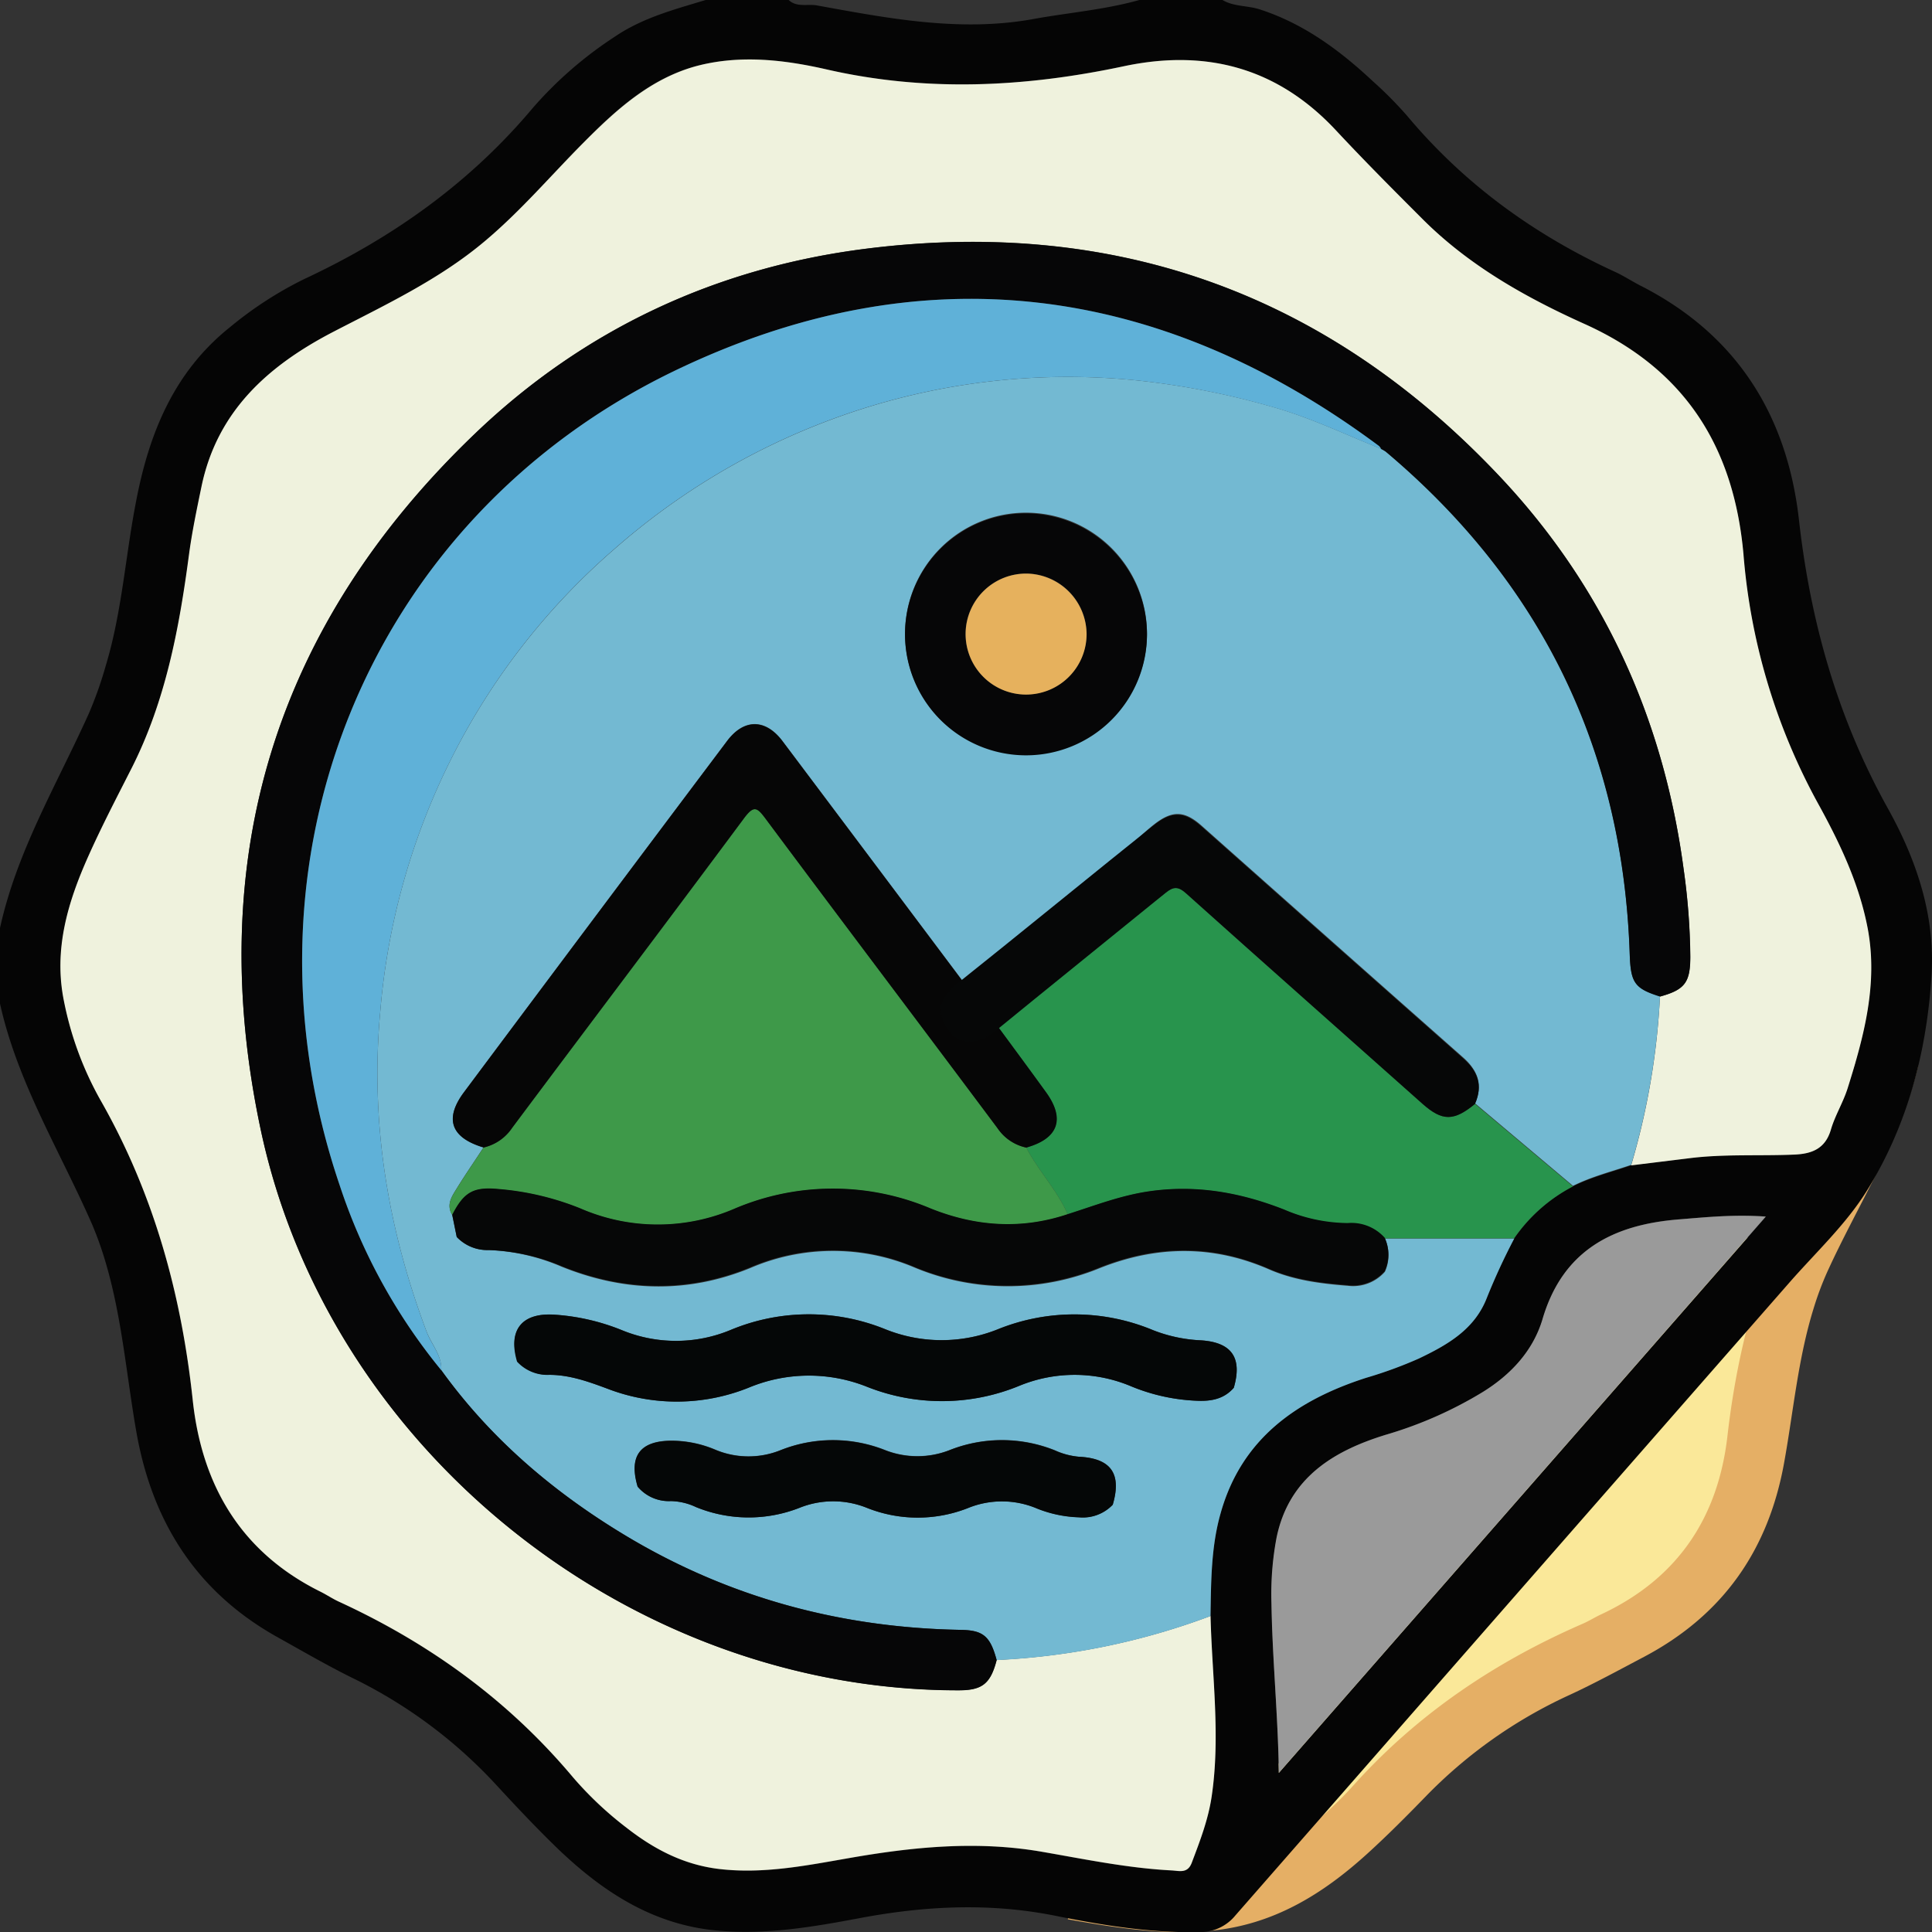
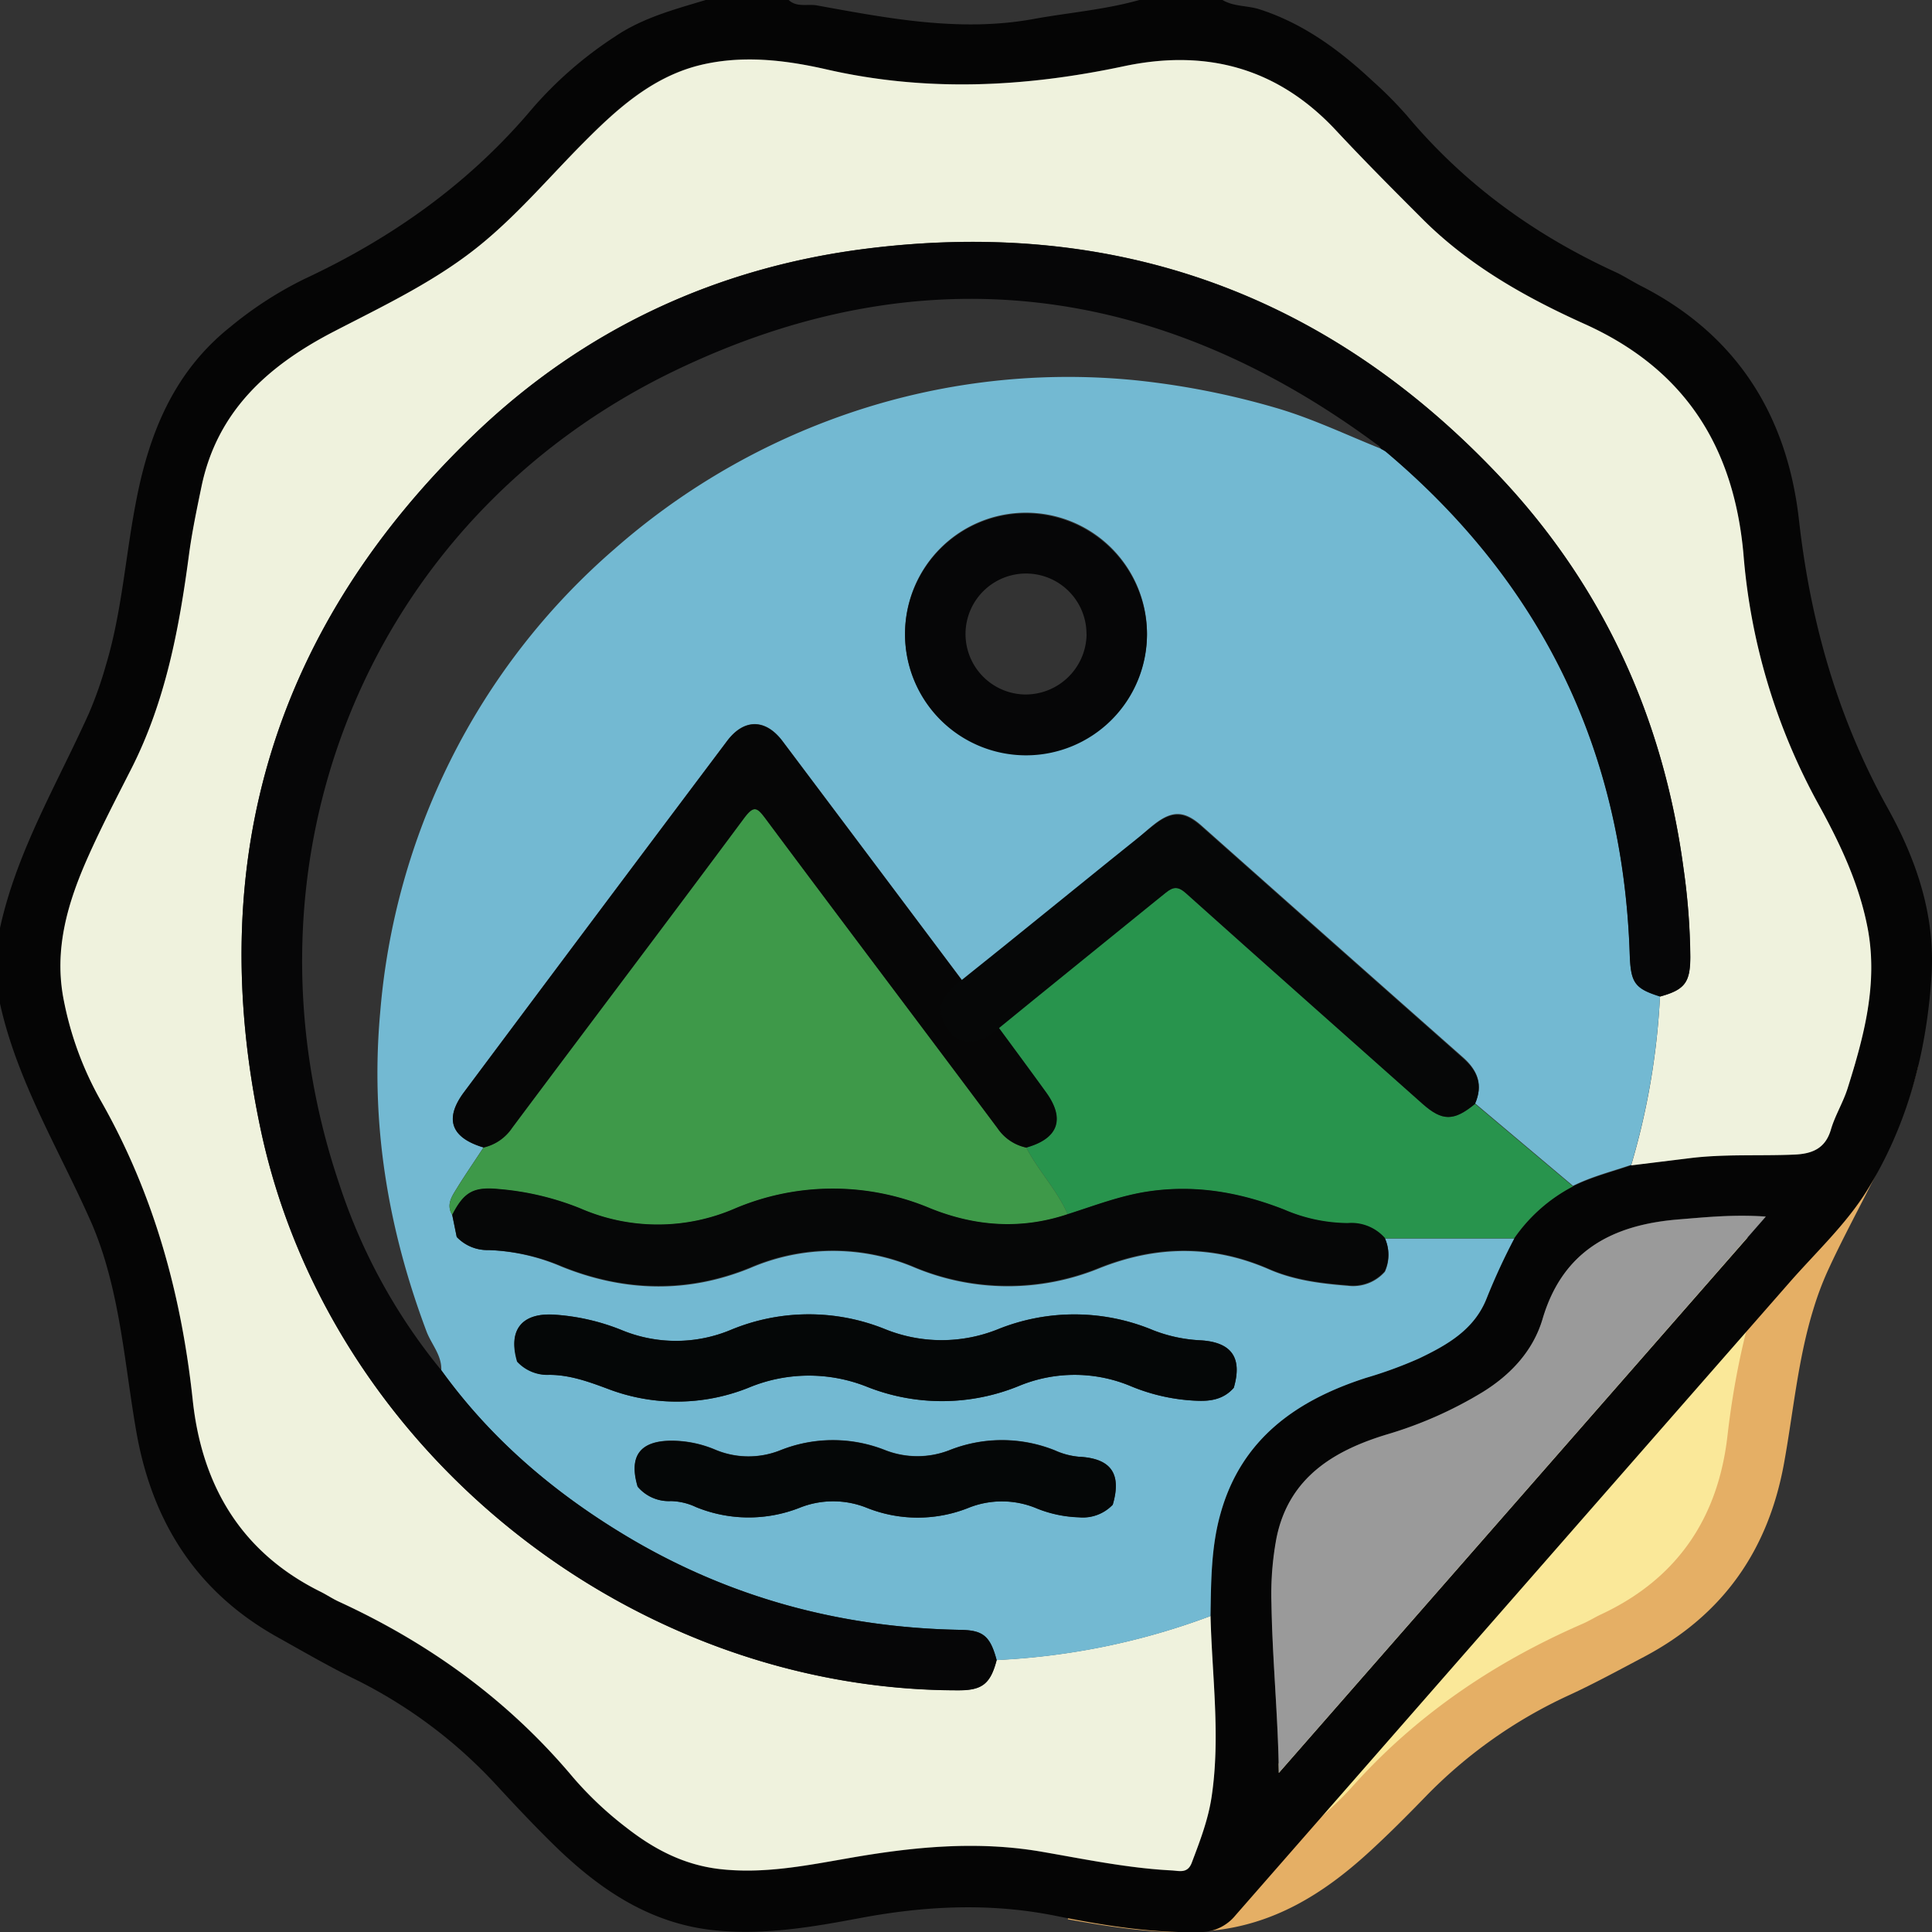
<svg xmlns="http://www.w3.org/2000/svg" viewBox="0 0 383.29 383.31">
  <rect x="0" y="0" width="383.29" height="383.31" fill="#333333" stroke="none" />
  <defs>
    <style>.cls-1{fill:#fae899;}.cls-2{fill:#e5af65;}.cls-3{fill:#050505;}.cls-4{fill:#eff2dd;}.cls-5{fill:#73b9d2;}.cls-6{fill:#28944d;}.cls-7{fill:#9a9a9a;}.cls-8{fill:#060607;}.cls-9{fill:#5fb1d8;}.cls-10{fill:#3e9949;}.cls-11{fill:#060707;}.cls-12{fill:#060606;}.cls-13{fill:#050707;}.cls-14{fill:#e6b15d;}</style>
  </defs>
  <g id="Laag_2" data-name="Laag 2">
    <g id="Laag_1-2" data-name="Laag 1">
      <path class="cls-1" d="M357.54,245.66l-7.18,28.81-8.08,34-27,20.8s-42.14,23.81-39.85,23.81-9.84,16-9.84,16l-23.09,7,35.22-82.8,54.39-47.93Z" />
      <path class="cls-2" d="M380.56,211.3c-3.45,14.72-11.89,27.48-18.09,41.12a61.63,61.63,0,0,0-2.68,7.2c-3.12,10.07-4,20.52-5.88,30.81-3.08,16.79-11.8,29.83-27.73,38.26-4.93,2.6-9.83,5.28-14.9,7.62a94.69,94.69,0,0,0-28.5,20.16c-3.75,3.86-7.56,7.69-11.56,11.32-8.77,7.95-18.59,14.11-31.13,15.26-9.57.88-18.94-.63-28.25-2.28L214,369.66c8.34,1.38,16.68,3,25.3,2,7-.77,12.87-3.67,18.27-7.66a67.31,67.31,0,0,0,10.51-9.32c12.66-14.25,28.18-24.85,46-32.58,1.22-.54,2.35-1.26,3.56-1.82,15.54-7.27,23.26-19.6,25.07-35.41,2.27-19.73,7.66-38.45,18.16-55.79A59.39,59.39,0,0,0,368,210.9Z" />
      <path class="cls-3" d="M242.53,0c2.25,1.34,4.9,1.07,7.32,1.84,8.76,2.82,15.9,8.1,22.49,14.26A78.24,78.24,0,0,1,279.18,23c11.32,13.52,25.2,23.57,41.15,30.9,1.8.82,3.47,1.93,5.24,2.83,19,9.69,29,25.7,31.33,46.44,2.28,20.25,7.68,39.31,17.63,57.2,5.64,10.15,9.41,21.15,8.67,33.1-.95,15.23-4.78,29.79-12.82,42.74-4.15,6.69-10.15,12.26-15.4,18.26Q300,317.23,245.09,380a9,9,0,0,1-7.11,3.31c-9.66.2-19.12-1.33-28.51-3.22-13-2.63-25.95-2-38.92.45-9.41,1.77-18.88,3.39-28.55,2.44-12.68-1.23-22.61-7.82-31.47-16.34-4-3.88-7.9-8-11.69-12.11A95.94,95.94,0,0,0,70,332.93C64.91,330.42,60,327.56,55,324.77c-16.1-9-24.91-23-28-41-1.91-11-2.8-22.19-5.95-33a69.74,69.74,0,0,0-2.71-7.71C12,228.53,3.49,214.87,0,199.11v-15c3.34-15.28,11.36-28.61,17.67-42.66A77.18,77.18,0,0,0,21,132C24.2,121.41,24.88,110.3,27,99.46c2.58-13.53,7.53-25.73,18.7-34.61a74.3,74.3,0,0,1,14.68-9.5c17.49-8.16,32.84-19.06,45.33-33.94A77.92,77.92,0,0,1,122,7.26c5.51-3.74,11.77-5.37,18-7.26h16.46c1.64,1.53,3.77.73,5.64,1.08,14.2,2.58,28.41,5.33,42.94,2.69,7-1.27,14.15-1.84,21-3.77Zm69.53,235.36c3.69-1.84,7.67-2.83,11.54-4.16l11.45-1.42c6.95-.88,13.95-.43,20.92-.73,3.45-.15,6.12-1.15,7.23-4.94.83-2.84,2.46-5.44,3.34-8.27,3.19-10.24,6-20.58,4-31.48-1.66-9.05-5.6-17.26-10-25.17a123.12,123.12,0,0,1-14.68-49.26C344,88.7,334.32,73.26,314.44,64.31c-11.79-5.31-23.12-11.68-32.39-21-5.72-5.75-11.44-11.5-17-17.42-11.61-12.47-25.77-16.23-42.15-12.75-19.58,4.16-39.12,5.14-58.86.64-8.35-1.91-17-2.95-25.57-.77-9.42,2.42-16.31,8.76-22.9,15.45S103.12,42.05,96,48C87,55.54,76.34,60.53,66,65.92,53.1,72.63,43,81.66,40,96.63c-.93,4.5-1.88,9-2.48,13.56-1.94,14.59-4.64,28.94-11.37,42.23-2.92,5.75-5.91,11.48-8.54,17.36-4.11,9.18-7,18.61-4.86,28.91a66,66,0,0,0,7.19,19.49C30.5,236.74,36,256.78,38.24,277.9c1.84,16.92,9.64,30.12,25.35,37.9,1.22.61,2.36,1.38,3.59,1.95,18,8.28,33.71,19.62,46.5,34.88a70.25,70.25,0,0,0,10.62,10c5.47,4.27,11.38,7.37,18.47,8.19,8.71,1,17.14-.69,25.58-2.16,12.71-2.23,25.36-3.5,38.23-1.29,8.57,1.48,17.12,3.27,25.84,3.72,1.54.08,3.18.67,4-1.51,1.62-4.29,3.26-8.51,3.95-13.14,1.77-12,.07-23.89-.22-35.83.11-6.85.1-13.74,2-20.38,4.13-14.79,15.07-22.46,28.87-26.9a85.08,85.08,0,0,0,10.44-3.81c5.67-2.7,11.09-5.77,13.53-12.07a124,124,0,0,1,5.43-11.77A32.34,32.34,0,0,1,312.06,235.36ZM253.71,351.72c32.09-36.66,64.19-73.31,96.65-110.38-6.34-.47-11.8.12-17.24.56-13.05,1-23,6.13-27.08,19.87-1.83,6.2-6.26,10.94-11.87,14.4a80.11,80.11,0,0,1-19,8.4c-10.58,3.21-19.46,8.6-21.88,20.53a60.26,60.26,0,0,0-1,13C252.42,329.2,253.55,340.25,253.71,351.72Z" />
-       <path class="cls-4" d="M240.16,320.59c.29,11.94,2,23.85.22,35.83-.69,4.63-2.33,8.85-3.95,13.14-.83,2.18-2.47,1.59-4,1.51-8.72-.45-17.27-2.24-25.84-3.72-12.87-2.21-25.52-.94-38.23,1.29-8.44,1.47-16.87,3.16-25.58,2.16-7.09-.82-13-3.92-18.47-8.19a70.25,70.25,0,0,1-10.62-10c-12.79-15.26-28.48-26.6-46.5-34.88-1.23-.57-2.37-1.34-3.59-1.95-15.71-7.78-23.51-21-25.35-37.9C36,256.78,30.5,236.74,19.89,218.18a66,66,0,0,1-7.19-19.49c-2.12-10.3.75-19.73,4.86-28.91,2.63-5.88,5.62-11.61,8.54-17.36,6.73-13.29,9.43-27.64,11.37-42.23.6-4.55,1.55-9.06,2.48-13.56,3.09-15,13.15-24,26-30.71C76.34,60.53,87,55.54,96,48c7.11-5.93,13.12-13,19.6-19.53s13.48-13,22.9-15.45c8.55-2.18,17.22-1.14,25.57.77,19.74,4.5,39.28,3.52,58.86-.64,16.38-3.48,30.54.28,42.15,12.75,5.52,5.92,11.24,11.67,17,17.42,9.27,9.33,20.6,15.7,32.39,21,19.88,9,29.51,24.39,31.42,45.62a123.12,123.12,0,0,0,14.68,49.26c4.37,7.91,8.31,16.12,10,25.17,2,10.9-.78,21.24-4,31.48-.88,2.83-2.51,5.43-3.34,8.27-1.11,3.79-3.78,4.79-7.23,4.94-7,.3-14-.15-20.92.73L323.6,231.2a142.1,142.1,0,0,0,5.72-33.49c4.93-1.35,6-2.8,6-7.89A131.39,131.39,0,0,0,334,172.33c-4-29.88-16-56.16-36.64-78-34.09-36.07-76.13-51.21-125.51-45-29.78,3.75-56,16-77.57,36.65C54.64,123.93,40.33,170.3,51.7,224,65.17,287.6,125,335.4,190.2,335.32c4.67,0,6.31-1.31,7.53-6A139.44,139.44,0,0,0,240.16,320.59Z" />
+       <path class="cls-4" d="M240.16,320.59c.29,11.94,2,23.85.22,35.83-.69,4.63-2.33,8.85-3.95,13.14-.83,2.18-2.47,1.59-4,1.51-8.72-.45-17.27-2.24-25.84-3.72-12.87-2.21-25.52-.94-38.23,1.29-8.44,1.47-16.87,3.16-25.58,2.16-7.09-.82-13-3.92-18.47-8.19a70.25,70.25,0,0,1-10.62-10c-12.79-15.26-28.48-26.6-46.5-34.88-1.23-.57-2.37-1.34-3.59-1.95-15.71-7.78-23.51-21-25.35-37.9C36,256.78,30.5,236.74,19.89,218.18a66,66,0,0,1-7.19-19.49c-2.12-10.3.75-19.73,4.86-28.91,2.63-5.88,5.62-11.61,8.54-17.36,6.73-13.29,9.43-27.64,11.37-42.23.6-4.55,1.55-9.06,2.48-13.56,3.09-15,13.15-24,26-30.71C76.34,60.53,87,55.54,96,48c7.11-5.93,13.12-13,19.6-19.53s13.48-13,22.9-15.45c8.55-2.18,17.22-1.14,25.57.77,19.74,4.5,39.28,3.52,58.86-.64,16.38-3.48,30.54.28,42.15,12.75,5.52,5.92,11.24,11.67,17,17.42,9.27,9.33,20.6,15.7,32.39,21,19.88,9,29.51,24.39,31.42,45.62a123.12,123.12,0,0,0,14.68,49.26c4.37,7.91,8.31,16.12,10,25.17,2,10.9-.78,21.24-4,31.48-.88,2.83-2.51,5.43-3.34,8.27-1.11,3.79-3.78,4.79-7.23,4.94-7,.3-14-.15-20.92.73L323.6,231.2a142.1,142.1,0,0,0,5.72-33.49c4.93-1.35,6-2.8,6-7.89A131.39,131.39,0,0,0,334,172.33c-4-29.88-16-56.16-36.64-78-34.09-36.07-76.13-51.21-125.51-45-29.78,3.75-56,16-77.57,36.65C54.64,123.93,40.33,170.3,51.7,224,65.17,287.6,125,335.4,190.2,335.32c4.67,0,6.31-1.31,7.53-6A139.44,139.44,0,0,0,240.16,320.59" />
      <path class="cls-5" d="M323.33,189.33C322,148.92,306,115.63,275,89.62a8,8,0,0,0-.94-.56c-7-2.8-13.83-6.1-21.13-8.2a156.76,156.76,0,0,0-27.28-5.38,134.74,134.74,0,0,0-60.72,7.75,137.72,137.72,0,0,0-42.94,25.62A135.1,135.1,0,0,0,89.29,151,137.05,137.05,0,0,0,75.43,200.8c-2,22,1.52,43,9.23,63.46,1,2.53,3,4.64,2.89,7.58,9.81,13.62,22.33,24.26,36.63,32.85,20.42,12.26,42.66,18.25,66.44,18.66,4.44.08,5.83,1.25,7.11,6a139.1,139.1,0,0,0,42.42-8.73c.12-6.84.11-13.73,2-20.37,4.13-14.79,15.07-22.46,28.87-26.9a84.34,84.34,0,0,0,10.43-3.81c5.68-2.71,11.1-5.77,13.53-12.07a126.64,126.64,0,0,1,5.44-11.77l-25.67,0a8,8,0,0,1,0,6.61,8.39,8.39,0,0,1-7.36,2.78c-5.34-.42-10.64-1.08-15.61-3.25-11.19-4.88-22.31-4.75-33.65-.23a48,48,0,0,1-36.74-.16,41.42,41.42,0,0,0-32.56.13c-12.42,5.07-25,4.74-37.41-.28A40.49,40.49,0,0,0,96.92,248a8.36,8.36,0,0,1-6.31-2.6l-.9-4.39c-1.26-2.08,0-3.76,1-5.4,1.67-2.7,3.48-5.31,5.23-8-6.49-1.94-7.84-5.67-3.85-11q26-34.83,52.15-69.61c3.35-4.48,7.63-4.46,11,0q19.05,25.35,38.07,50.72c.74,1,1.61,1.88,2.42,2.82l4.35-4.11c-3.6-4.39,2.74-5.48,7.08-8.93,9.26-7.35,12.44-16.48,21.68-23.85,3.68-2.93,6.12-2.88,9.55.16q25.88,23,51.76,45.87c3,2.62,4.13,5.47,2.49,9.21l19.43,16.37c3.68-1.84,7.67-2.84,11.54-4.16a143.13,143.13,0,0,0,5.72-33.49C324.24,196.12,323.52,194.92,323.33,189.33ZM220.76,298.5a8.21,8.21,0,0,1-6.7,2.5,24.29,24.29,0,0,1-8.35-1.75A17.8,17.8,0,0,0,192,299.2a27.2,27.2,0,0,1-20-.05,17.9,17.9,0,0,0-13.42,0A27.63,27.63,0,0,1,138.1,299a12.35,12.35,0,0,0-5-1.2,8.06,8.06,0,0,1-6.58-2.9c-1.79-6.07.48-9.07,6.69-9.1a22.5,22.5,0,0,1,8.69,1.78,17,17,0,0,0,13,.09,28.07,28.07,0,0,1,20.71,0,17.57,17.57,0,0,0,13-.08,28.17,28.17,0,0,1,20.71.14A14.75,14.75,0,0,0,214,289C220.43,289.29,222.56,292.35,220.76,298.5ZM110.24,260.83a43.24,43.24,0,0,1,13,3,28.23,28.23,0,0,0,21.75,0,40.36,40.36,0,0,1,30.5-.19,29.89,29.89,0,0,0,22.46.07,40.57,40.57,0,0,1,30.84.19,29.6,29.6,0,0,0,9.4,2c6.22.38,8.31,3.49,6.58,9.42-1.87,2.14-4.26,2.66-7,2.58a38,38,0,0,1-13.4-2.89,28.8,28.8,0,0,0-22.14-.09,40.3,40.3,0,0,1-30.2.21,31,31,0,0,0-23.54.18,38.24,38.24,0,0,1-28,.18c-3.74-1.39-7.48-2.74-11.53-2.74a8.2,8.2,0,0,1-6.29-2.68C100.71,263.79,103.61,260.31,110.24,260.83ZM203.5,149.71a24,24,0,1,1,24.05-23.86A24.08,24.08,0,0,1,203.5,149.71Z" />
      <path class="cls-6" d="M292.63,219l19.43,16.37a32.34,32.34,0,0,0-11.68,10.3l-25.67,0a8.84,8.84,0,0,0-7.33-2.93A32.44,32.44,0,0,1,254.75,240c-8.68-3.4-17.52-5-26.92-3.6-5.58.83-10.71,2.83-16,4.51-2.12-4.81-5.83-8.63-8.24-13.25,6.29-1.75,7.73-5.67,3.93-10.93s-7.87-10.73-11.81-16.1l4.35-4.11c3.15,1.87,4.78-2.83,7.47-5,7.51-6.15,16.19-8.28,23.72-14.41,1.55-1.26,2.5-1.28,4.06.12,15.59,14,31.27,27.84,46.91,41.76C286.13,222.44,288.42,222.47,292.63,219Z" />
      <path class="cls-7" d="M253.71,351.72c-.16-11.47-1.29-22.52-1.47-33.6a60.26,60.26,0,0,1,1-13c2.42-11.93,11.3-17.32,21.88-20.53a80.11,80.11,0,0,0,19-8.4c5.61-3.46,10-8.2,11.87-14.4,4-13.74,14-18.82,27.08-19.87,5.44-.44,10.9-1,17.24-.56C317.9,278.41,285.8,315.06,253.71,351.72Z" />
      <path class="cls-8" d="M329.32,197.71c-5.07-1.59-5.8-2.79-6-8.38q-2-60.62-48.39-99.71a5.79,5.79,0,0,0-.94-.55,2.64,2.64,0,0,0-.43-.59C230,56.06,182.8,50,133.88,73.54,72.76,103,45.59,171,67.4,235.17a114,114,0,0,0,20.15,36.67c9.82,13.62,22.34,24.27,36.63,32.85,20.43,12.26,42.67,18.25,66.45,18.66,4.43.08,5.83,1.25,7.1,6-1.22,4.7-2.86,6-7.53,6C125,335.4,65.17,287.6,51.7,224,40.33,170.3,54.64,123.93,94.27,86c21.6-20.67,47.79-32.9,77.57-36.65,49.38-6.21,91.42,8.93,125.51,45C318,116.17,330,142.45,334,172.33a131.39,131.39,0,0,1,1.35,17.49C335.34,194.91,334.25,196.36,329.32,197.71Z" />
-       <path class="cls-9" d="M87.55,271.84A114,114,0,0,1,67.4,235.17C45.59,171,72.76,103,133.88,73.54,182.8,50,230,56.06,273.58,88.48a2.64,2.64,0,0,1,.43.59c-7-2.81-13.82-6.11-21.13-8.2a156.59,156.59,0,0,0-27.28-5.39,134.88,134.88,0,0,0-60.72,7.75,137.94,137.94,0,0,0-42.94,25.63A134.94,134.94,0,0,0,89.29,151,137.05,137.05,0,0,0,75.43,200.8c-2,22,1.52,43,9.23,63.46C85.62,266.79,87.69,268.9,87.55,271.84Z" />
      <path class="cls-10" d="M203.6,227.67c2.41,4.62,6.12,8.44,8.24,13.25-9.23,3.1-18.31,2.45-27.24-1.14a49.77,49.77,0,0,0-38.75,0,38.45,38.45,0,0,1-30.71,0,55.28,55.28,0,0,0-16.2-3.84c-5-.5-6.91.61-9.22,5.11-1.27-2.09,0-3.77,1-5.41,1.67-2.7,3.48-5.31,5.23-8a9.3,9.3,0,0,0,5.66-3.89c15.31-20.49,30.76-40.89,46-61.42,2-2.65,2.6-2.19,4.32.12,15.28,20.51,30.71,40.89,46,61.38A9.17,9.17,0,0,0,203.6,227.67Z" />
      <path class="cls-11" d="M89.72,241c2.31-4.5,4.19-5.61,9.22-5.11a55.28,55.28,0,0,1,16.2,3.84,38.45,38.45,0,0,0,30.71,0,49.77,49.77,0,0,1,38.75,0c8.93,3.59,18,4.24,27.24,1.14,5.28-1.68,10.41-3.68,16-4.51,9.4-1.39,18.24.2,26.92,3.6a32.44,32.44,0,0,0,12.63,2.68,8.84,8.84,0,0,1,7.33,2.93,8,8,0,0,1,0,6.61,8.42,8.42,0,0,1-7.37,2.78c-5.34-.42-10.64-1.08-15.61-3.25-11.19-4.88-22.31-4.75-33.65-.23a48,48,0,0,1-36.74-.16,41.42,41.42,0,0,0-32.56.13c-12.42,5.07-25,4.75-37.41-.28A40.49,40.49,0,0,0,96.93,248a8.38,8.38,0,0,1-6.32-2.6Z" />
      <path class="cls-12" d="M203.6,227.67a9.17,9.17,0,0,1-5.69-3.82c-15.3-20.49-30.73-40.87-46-61.38-1.72-2.31-2.35-2.77-4.32-.12-15.25,20.53-30.7,40.93-46,61.42a9.3,9.3,0,0,1-5.66,3.89c-6.49-1.94-7.84-5.67-3.85-11q26-34.83,52.15-69.61c3.36-4.48,7.63-4.46,11,0q19.05,25.35,38.07,50.72c.74,1,1.61,1.89,2.42,2.82,3.94,5.37,7.91,10.71,11.81,16.1S209.89,225.92,203.6,227.67Z" />
      <path class="cls-13" d="M102.58,270.14c-1.87-6.35,1-9.83,7.66-9.3a43,43,0,0,1,13,3,28.16,28.16,0,0,0,21.74,0,40.36,40.36,0,0,1,30.5-.19,29.91,29.91,0,0,0,22.47.08,40.52,40.52,0,0,1,30.84.18,29.48,29.48,0,0,0,9.39,2c6.22.38,8.31,3.49,6.59,9.42-1.88,2.14-4.26,2.66-7,2.58a37.91,37.91,0,0,1-13.39-2.89,28.83,28.83,0,0,0-22.15-.09,40.27,40.27,0,0,1-30.19.21,31.12,31.12,0,0,0-23.55.18,38.24,38.24,0,0,1-28,.18c-3.74-1.39-7.48-2.74-11.52-2.74A8.15,8.15,0,0,1,102.58,270.14Z" />
      <path class="cls-11" d="M292.63,219c-4.21,3.48-6.5,3.45-10.4,0-15.64-13.92-31.32-27.79-46.91-41.76-1.56-1.4-2.51-1.38-4.06-.12-7.53,6.13-26.16,21.17-33.67,27.33-2.69,2.2-5.34,3.06-8.49,1.19-3.6-4.39-3.29-7.21,1-10.66,9.26-7.35,29.45-23.82,38.7-31.19,3.67-2.93,6.11-2.88,9.54.16q25.88,23,51.76,45.87C293.12,212.4,294.27,215.25,292.63,219Z" />
      <path class="cls-8" d="M227.55,125.85a24,24,0,1,1-23.86-24A24.1,24.1,0,0,1,227.55,125.85Zm-12,0a12,12,0,1,0-12.21,11.93A12.11,12.11,0,0,0,215.57,125.8Z" />
      <path class="cls-13" d="M126.49,294.94c-1.79-6.07.48-9.07,6.7-9.09a22.3,22.3,0,0,1,8.68,1.77,17,17,0,0,0,13,.09,28.12,28.12,0,0,1,20.71,0,17.47,17.47,0,0,0,13-.08,28.25,28.25,0,0,1,20.72.14A14.61,14.61,0,0,0,214,289c6.43.32,8.56,3.38,6.76,9.53a8.19,8.19,0,0,1-6.7,2.5,24.28,24.28,0,0,1-8.34-1.75A17.82,17.82,0,0,0,192,299.2a27.2,27.2,0,0,1-20-.05,17.9,17.9,0,0,0-13.42,0A27.58,27.58,0,0,1,138.1,299a12.35,12.35,0,0,0-5-1.2A8.08,8.08,0,0,1,126.49,294.94Z" />
-       <path class="cls-14" d="M215.57,125.8a12,12,0,1,1-11.74-12A12.11,12.11,0,0,1,215.57,125.8Z" />
    </g>
  </g>
</svg>